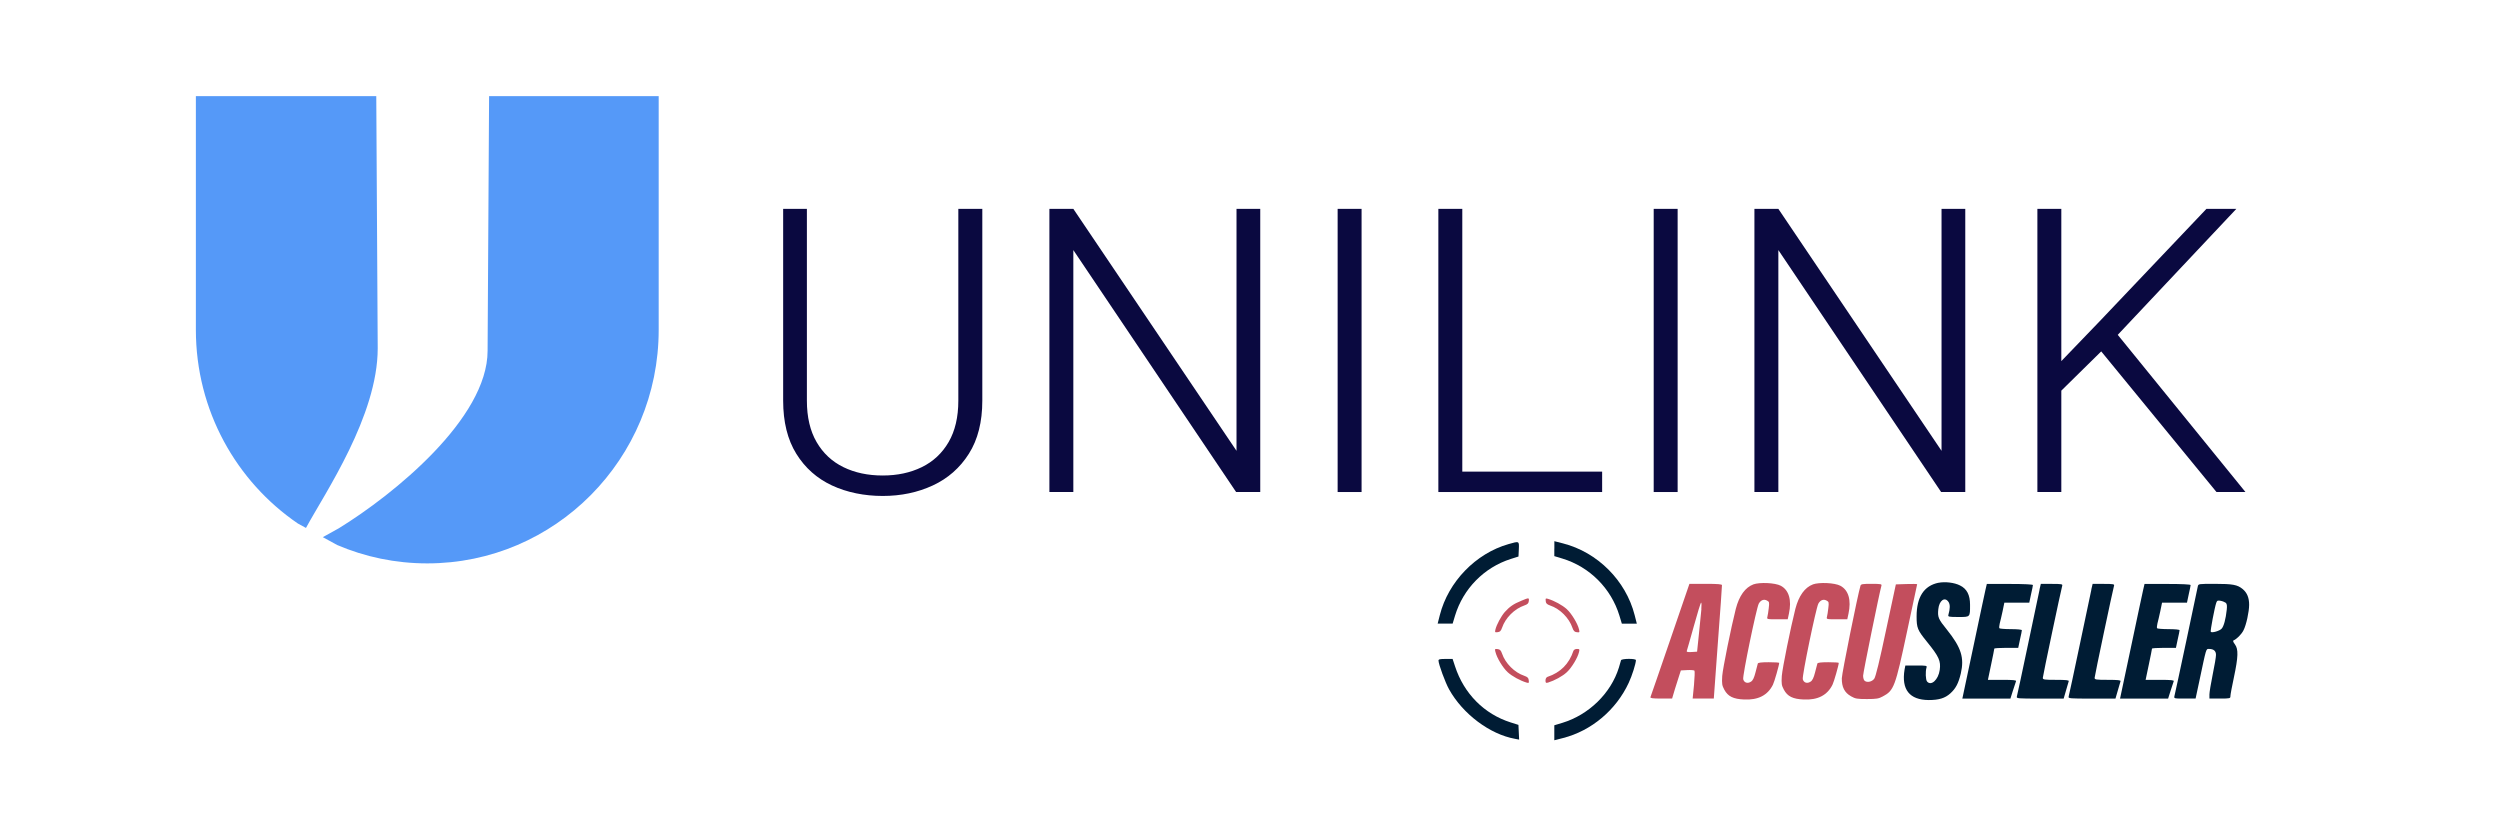
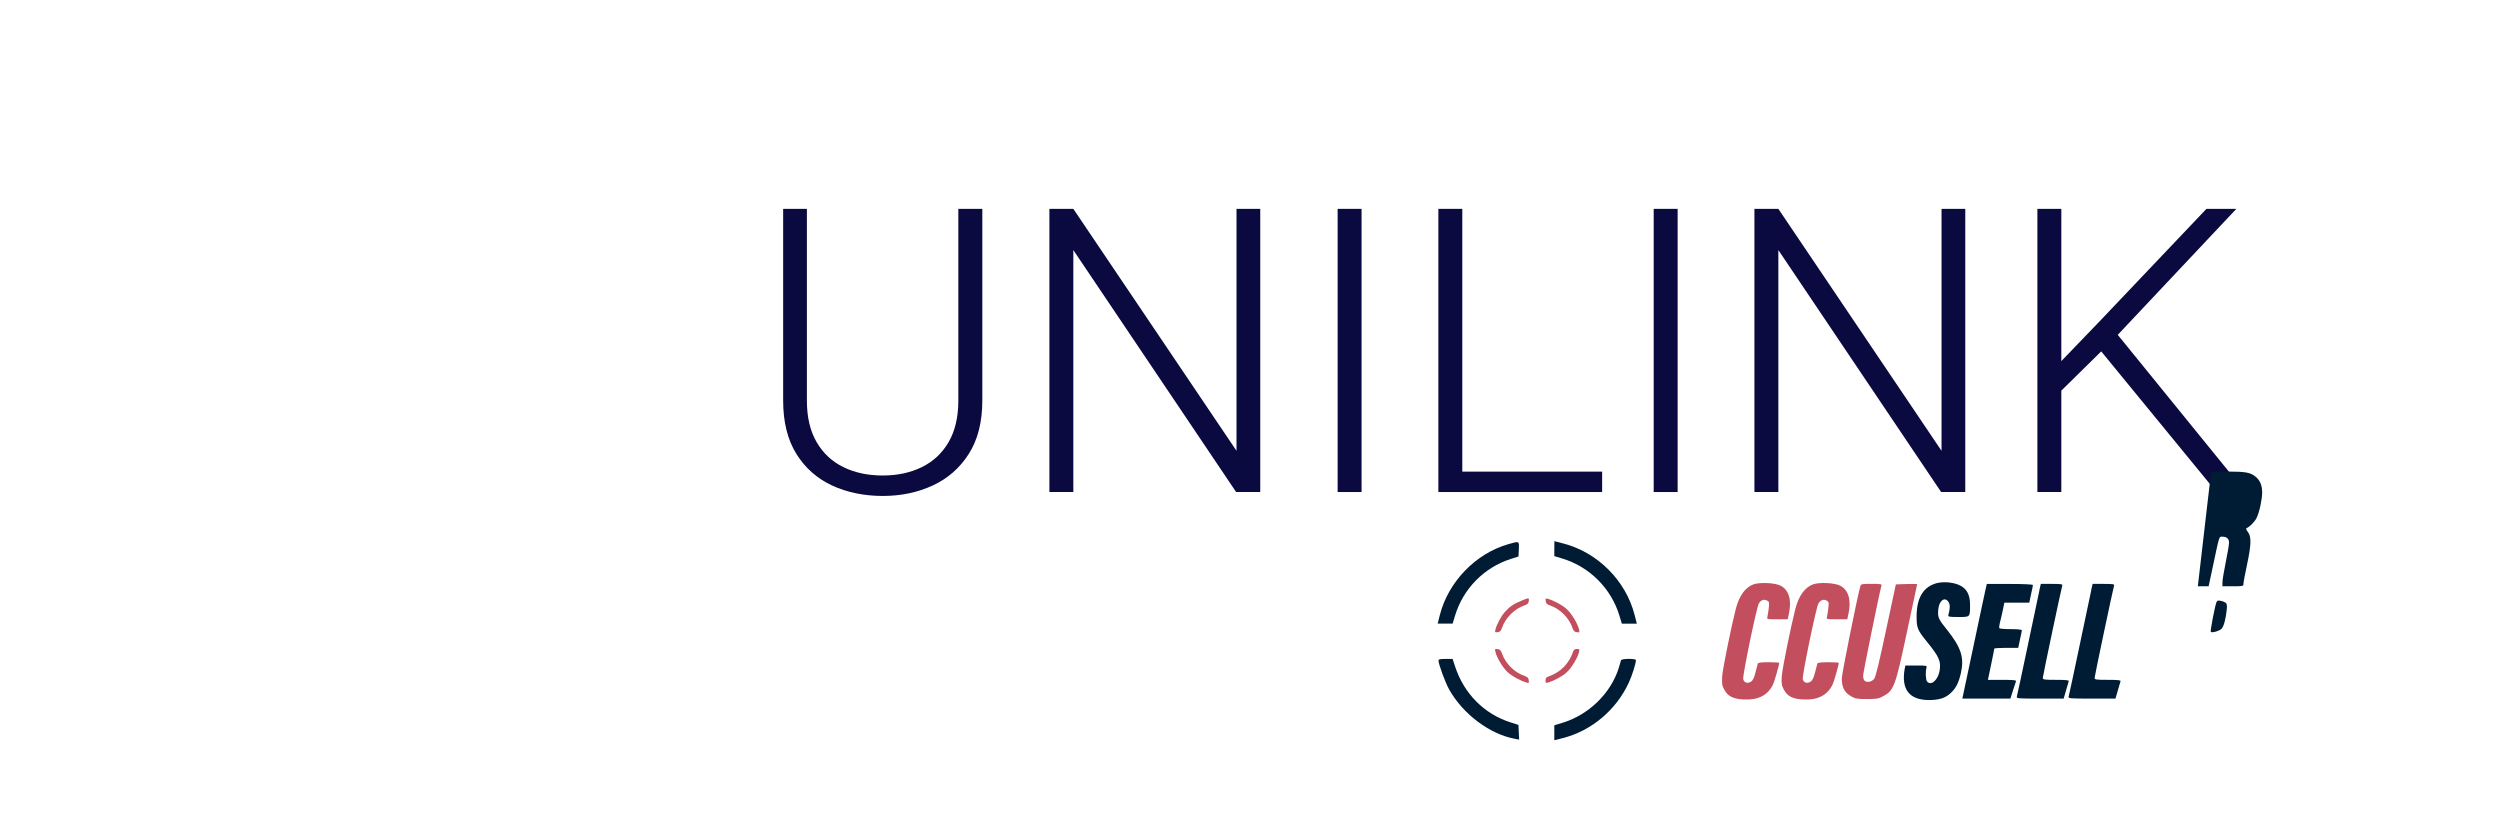
<svg xmlns="http://www.w3.org/2000/svg" id="uuid-75c45083-7f70-4d5c-a6fe-1932fb5fb9b2" viewBox="0 0 502.36 168.26">
  <defs>
    <style>.uuid-3c5cddc6-68b6-4db1-8f5b-93cee4fb1815{fill:#001c34;}.uuid-3324b21f-1a88-4dea-b572-d9743b6cb1fb{fill:#c34e5d;}.uuid-9699658e-24a3-441c-84cc-9af8438e54ae{fill:#0a0940;}.uuid-87f0e78c-6bc8-46aa-8996-32bc0664ab95{fill:#5599f8;fill-rule:evenodd;}</style>
  </defs>
  <g>
    <path class="uuid-9699658e-24a3-441c-84cc-9af8438e54ae" d="M192.58,41.97h4.81v38.54c0,4.27-.9,7.83-2.7,10.67s-4.21,4.96-7.25,6.37c-3.04,1.41-6.39,2.11-10.06,2.11s-7.18-.7-10.2-2.11c-3.02-1.41-5.41-3.53-7.17-6.37s-2.64-6.4-2.64-10.67V41.97h4.77v38.54c0,3.31,.65,6.08,1.95,8.32,1.3,2.24,3.1,3.92,5.39,5.04,2.29,1.12,4.92,1.68,7.89,1.68s5.56-.56,7.86-1.68c2.29-1.12,4.09-2.8,5.39-5.04,1.3-2.24,1.95-5.02,1.95-8.32V41.97Z" />
    <path class="uuid-9699658e-24a3-441c-84cc-9af8438e54ae" d="M253.24,41.97v56.9h-4.85l-32.71-48.62v48.62h-4.81V41.97h4.81l32.79,48.62V41.97h4.77Z" />
    <path class="uuid-9699658e-24a3-441c-84cc-9af8438e54ae" d="M273.6,41.97v56.9h-4.81V41.97h4.81Z" />
    <path class="uuid-9699658e-24a3-441c-84cc-9af8438e54ae" d="M293.84,41.97v56.9h-4.81V41.97h4.81Zm28.1,52.8v4.1h-29.51v-4.1h29.51Z" />
    <path class="uuid-9699658e-24a3-441c-84cc-9af8438e54ae" d="M337.11,41.97v56.9h-4.81V41.97h4.81Z" />
    <path class="uuid-9699658e-24a3-441c-84cc-9af8438e54ae" d="M394.91,41.97v56.9h-4.85l-32.71-48.62v48.62h-4.81V41.97h4.81l32.79,48.62V41.97h4.77Z" />
    <path class="uuid-9699658e-24a3-441c-84cc-9af8438e54ae" d="M414.21,41.97v56.9h-4.81V41.97h4.81Zm35.17,0l-24.54,26.07-12.35,12.15-.47-5.35,9.93-10.32,21.42-22.55h6.02Zm-3.99,56.9l-23.96-29.23,2.89-3.87,26.89,33.1h-5.82Z" />
  </g>
-   <path class="uuid-87f0e78c-6bc8-46aa-8996-32bc0664ab95" d="M39.36,19.32h36.25l.29,50.67c0,13.6-10.61,29.08-14.37,36.01l-.04,.09-1.63-.89c-12.37-8.44-20.5-22.72-20.5-38.93V19.32Zm58.92,0h34.08v46.95c0,25.93-20.82,46.94-46.5,46.94-6.42,0-12.54-1.31-18.1-3.69l-2.89-1.58,3.22-1.79c11-6.76,29.89-22.06,29.89-35.66l.3-51.17Z" />
  <g>
    <path class="uuid-3c5cddc6-68b6-4db1-8f5b-93cee4fb1815" d="M312.33,110.24v1.51l1.62,.49c5.47,1.66,9.79,5.98,11.46,11.46l.49,1.62h3.01l-.44-1.73c-1.77-6.94-7.47-12.63-14.4-14.4l-1.73-.44v1.51Z" />
    <path class="uuid-3c5cddc6-68b6-4db1-8f5b-93cee4fb1815" d="M303.14,109.33c-6.6,1.88-12.1,7.56-13.81,14.25l-.44,1.73h3.01l.49-1.62c1.64-5.39,5.83-9.66,11.19-11.37l1.55-.49,.07-1.46c.07-1.68,.11-1.66-2.06-1.04Z" />
    <path class="uuid-3c5cddc6-68b6-4db1-8f5b-93cee4fb1815" d="M389.52,117.1c-2.9,.6-4.39,2.86-4.39,6.76,0,2.33,.18,2.75,2.08,5.1,2.44,3.01,2.81,3.86,2.57,5.65-.27,1.97-1.73,3.32-2.55,2.33-.29-.33-.35-2.02-.11-2.79,.13-.4,0-.42-2.06-.42h-2.19l-.16,.82c-.66,4.03,1,6.09,4.85,6.12,2.08,0,3.28-.38,4.34-1.33,1.11-1,1.64-2.04,2.11-3.99,.73-3.17,.11-5.19-2.77-8.8-1.75-2.15-1.91-2.53-1.75-4.14,.18-1.77,1.33-2.57,2.06-1.44,.33,.51,.33,1.31-.04,2.61-.09,.35,.11,.4,1.99,.4,2.44,0,2.37,.07,2.37-2.46,0-1.97-.64-3.21-2.02-3.88-1.13-.58-3.01-.8-4.34-.53Z" />
    <path class="uuid-3324b21f-1a88-4dea-b572-d9743b6cb1fb" d="M352.35,117.42c-1.66,.62-2.86,2.28-3.55,4.92-.95,3.75-2.61,11.94-2.73,13.5-.09,1.57-.04,1.88,.42,2.75,.73,1.35,1.8,1.88,3.99,1.97,2.81,.13,4.72-.84,5.78-2.97,.29-.55,1.26-3.97,1.26-4.39,0-.07-.95-.13-2.11-.13-1.51,0-2.15,.09-2.19,.27-.04,.16-.27,.98-.47,1.8-.27,1.06-.53,1.62-.91,1.84-.66,.44-1.37,.22-1.55-.49-.18-.64,2.64-14.23,3.12-15.18,.4-.73,1.04-.98,1.68-.62,.44,.22,.47,.38,.33,1.51-.07,.69-.2,1.46-.27,1.73-.13,.51-.11,.51,1.97,.51h2.11l.24-1.11c.6-2.77,0-4.76-1.64-5.63-1.13-.6-4.23-.73-5.52-.27Z" />
    <path class="uuid-3324b21f-1a88-4dea-b572-d9743b6cb1fb" d="M364.32,117.42c-1.66,.62-2.86,2.28-3.55,4.92-.95,3.75-2.61,11.94-2.73,13.5-.09,1.57-.04,1.88,.42,2.75,.73,1.35,1.8,1.88,3.99,1.97,2.81,.13,4.72-.84,5.78-2.97,.29-.55,1.26-3.97,1.26-4.39,0-.07-.95-.13-2.11-.13-1.51,0-2.15,.09-2.19,.27-.04,.16-.27,.98-.47,1.8-.27,1.06-.53,1.62-.91,1.84-.66,.44-1.37,.22-1.55-.49-.18-.64,2.64-14.23,3.12-15.18,.4-.73,1.04-.98,1.68-.62,.44,.22,.47,.38,.33,1.51-.07,.69-.2,1.46-.27,1.73-.13,.51-.11,.51,1.97,.51h2.11l.24-1.11c.6-2.77,0-4.76-1.64-5.63-1.13-.6-4.23-.73-5.52-.27Z" />
-     <path class="uuid-3324b21f-1a88-4dea-b572-d9743b6cb1fb" d="M335.62,128.58c-2.13,6.18-3.9,11.37-3.97,11.5-.07,.22,.44,.29,2.13,.29h2.22l.58-1.95c.33-1.06,.73-2.33,.89-2.81l.29-.89,1.29-.07c.71-.04,1.35,.02,1.44,.11s.04,1.4-.09,2.88l-.27,2.73h4.25l.82-11.26c.47-6.18,.84-11.37,.82-11.52,0-.2-.8-.27-3.26-.27h-3.28l-3.86,11.26Zm6.27-6.23c-.07,.71-.29,2.93-.49,4.94l-.38,3.66-1.09,.07c-.82,.04-1.04,0-.98-.22,.07-.16,.69-2.42,1.42-4.99,.71-2.59,1.37-4.72,1.46-4.72s.11,.58,.04,1.26Z" />
    <path class="uuid-3324b21f-1a88-4dea-b572-d9743b6cb1fb" d="M373.85,117.7c-.55,1.82-3.72,17.53-3.75,18.59-.02,1.77,.53,2.88,1.86,3.63,.86,.49,1.24,.55,3.19,.55s2.37-.09,3.15-.51c2.28-1.2,2.53-1.86,4.92-13.1,1.11-5.16,2.02-9.42,2.02-9.46,0-.07-.98-.07-2.15-.04l-2.13,.07-1.97,9.2c-1.29,6.12-2.08,9.37-2.37,9.75-.44,.62-1.44,.84-1.93,.42-.18-.13-.31-.6-.31-1.02,0-.6,3.26-16.6,3.68-18.08,.11-.33-.09-.38-1.99-.38-1.8,0-2.11,.04-2.22,.38Z" />
    <path class="uuid-3c5cddc6-68b6-4db1-8f5b-93cee4fb1815" d="M399,118.37c-.13,.6-1.2,5.54-2.35,11.04-1.15,5.47-2.15,10.19-2.22,10.46l-.11,.51h9.66l.51-1.62c.29-.86,.58-1.73,.62-1.88,.09-.2-.55-.27-2.77-.27h-2.88l.64-3.06c.35-1.66,.64-3.1,.64-3.21,0-.09,1.09-.16,2.39-.16h2.42l.35-1.66c.22-.93,.38-1.77,.38-1.88,0-.13-.93-.22-2.19-.22s-2.26-.09-2.33-.18c-.07-.11-.02-.53,.07-.95,.11-.42,.38-1.53,.58-2.48l.35-1.71h5.01l.35-1.66c.22-.93,.38-1.77,.38-1.88,0-.13-1.77-.22-4.63-.22h-4.63l-.24,1.04Z" />
    <path class="uuid-3c5cddc6-68b6-4db1-8f5b-93cee4fb1815" d="M409.84,118.48c-.13,.64-1.2,5.65-2.35,11.15-1.15,5.47-2.15,10.15-2.22,10.35-.11,.38,.22,.4,4.65,.4h4.76l.47-1.62c.27-.86,.51-1.73,.55-1.88,.07-.2-.53-.27-2.55-.27-2.39,0-2.66-.04-2.66-.4s3.66-17.68,3.9-18.5c.11-.33-.09-.38-2.08-.38h-2.22l-.27,1.15Z" />
    <path class="uuid-3c5cddc6-68b6-4db1-8f5b-93cee4fb1815" d="M420.25,118.48c-.13,.64-1.2,5.65-2.35,11.15-1.15,5.47-2.15,10.15-2.22,10.35-.11,.38,.22,.4,4.65,.4h4.76l.47-1.62c.27-.86,.51-1.73,.55-1.88,.07-.2-.53-.27-2.55-.27-2.39,0-2.66-.04-2.66-.4s3.66-17.68,3.9-18.5c.11-.33-.09-.38-2.08-.38h-2.22l-.27,1.15Z" />
-     <path class="uuid-3c5cddc6-68b6-4db1-8f5b-93cee4fb1815" d="M430.69,118.37c-.13,.6-1.2,5.54-2.35,11.04-1.15,5.47-2.15,10.19-2.22,10.46l-.11,.51h9.66l.51-1.62c.29-.86,.58-1.73,.62-1.88,.09-.2-.55-.27-2.77-.27h-2.88l.64-3.06c.35-1.66,.64-3.1,.64-3.21,0-.09,1.09-.16,2.39-.16h2.42l.35-1.66c.22-.93,.38-1.77,.38-1.88,0-.13-.93-.22-2.19-.22s-2.26-.09-2.33-.18c-.07-.11-.02-.53,.07-.95,.11-.42,.38-1.53,.58-2.48l.35-1.71h5.01l.35-1.66c.22-.93,.38-1.77,.38-1.88,0-.13-1.77-.22-4.63-.22h-4.63l-.24,1.04Z" />
-     <path class="uuid-3c5cddc6-68b6-4db1-8f5b-93cee4fb1815" d="M441.64,117.81c-.07,.29-1.11,5.25-2.33,11.04-1.24,5.78-2.28,10.75-2.37,11.01-.11,.51-.09,.51,2.08,.51h2.17l.75-3.5c1.44-6.8,1.33-6.47,1.95-6.47,.93,0,1.4,.4,1.4,1.2,0,.4-.29,2.17-.66,3.92-.35,1.75-.66,3.57-.66,4.01v.84h2.11c2.04,0,2.11-.02,2.11-.51,0-.27,.31-1.93,.69-3.7,.89-4.21,.93-5.7,.22-6.67-.38-.49-.44-.75-.27-.82,.55-.18,1.62-1.24,1.99-2.02,.55-1.06,1.13-3.72,1.13-5.12s-.4-2.42-1.31-3.17c-1.04-.86-1.99-1.04-5.61-1.04-3.21,0-3.28,0-3.39,.49Zm5.61,3.32c.24,.2,.29,.58,.2,1.4-.2,1.88-.6,3.37-1.04,3.81-.4,.44-1.93,.89-2.17,.62-.13-.13,.78-4.92,1.11-5.85,.16-.44,.29-.49,.89-.38,.38,.07,.84,.27,1.02,.4Z" />
+     <path class="uuid-3c5cddc6-68b6-4db1-8f5b-93cee4fb1815" d="M441.64,117.81h2.17l.75-3.5c1.44-6.8,1.33-6.47,1.95-6.47,.93,0,1.4,.4,1.4,1.2,0,.4-.29,2.17-.66,3.92-.35,1.75-.66,3.57-.66,4.01v.84h2.11c2.04,0,2.11-.02,2.11-.51,0-.27,.31-1.93,.69-3.7,.89-4.21,.93-5.7,.22-6.67-.38-.49-.44-.75-.27-.82,.55-.18,1.62-1.24,1.99-2.02,.55-1.06,1.13-3.72,1.13-5.12s-.4-2.42-1.31-3.17c-1.04-.86-1.99-1.04-5.61-1.04-3.21,0-3.28,0-3.39,.49Zm5.61,3.32c.24,.2,.29,.58,.2,1.4-.2,1.88-.6,3.37-1.04,3.81-.4,.44-1.93,.89-2.17,.62-.13-.13,.78-4.92,1.11-5.85,.16-.44,.29-.49,.89-.38,.38,.07,.84,.27,1.02,.4Z" />
    <path class="uuid-3324b21f-1a88-4dea-b572-d9743b6cb1fb" d="M305.66,120.74c-1.51,.6-2.35,1.2-3.28,2.24-.75,.86-1.64,2.53-1.88,3.5-.13,.58-.11,.62,.44,.55,.47-.04,.66-.24,.89-.89,.66-1.97,2.5-3.81,4.48-4.48,.64-.22,.84-.42,.89-.86,.09-.73,.04-.73-1.53-.07Z" />
    <path class="uuid-3324b21f-1a88-4dea-b572-d9743b6cb1fb" d="M310.6,120.78c.04,.47,.24,.66,.89,.89,1.97,.66,3.81,2.5,4.48,4.48,.22,.64,.42,.84,.89,.89,.55,.07,.58,.02,.44-.55-.27-1.17-1.48-3.17-2.46-4.08-.91-.82-2.48-1.68-3.79-2.08-.47-.13-.51-.09-.44,.47Z" />
    <path class="uuid-3324b21f-1a88-4dea-b572-d9743b6cb1fb" d="M300.5,131c.27,1.17,1.48,3.17,2.46,4.08,.91,.82,2.48,1.68,3.79,2.08,.47,.13,.51,.09,.44-.47-.04-.47-.24-.66-.89-.89-1.97-.66-3.81-2.5-4.48-4.48-.22-.64-.42-.84-.89-.89-.55-.07-.58-.02-.44,.55Z" />
    <path class="uuid-3324b21f-1a88-4dea-b572-d9743b6cb1fb" d="M316.17,130.78c-.86,2.61-2.61,4.37-5.21,5.23-.24,.09-.4,.38-.4,.71,0,.51,.07,.55,.51,.44,1.29-.4,2.88-1.26,3.77-2.08,.98-.91,2.19-2.9,2.46-4.08,.13-.53,.09-.6-.42-.6-.35,0-.62,.16-.71,.38Z" />
    <path class="uuid-3c5cddc6-68b6-4db1-8f5b-93cee4fb1815" d="M289.06,132.75c0,.71,1.37,4.43,2.13,5.78,2.75,4.94,8.18,9.02,13.23,9.93l.84,.16-.07-1.48-.07-1.48-1.55-.49c-5.32-1.68-9.4-5.78-11.19-11.28l-.49-1.48h-1.42c-1.15,0-1.42,.07-1.42,.35Z" />
    <path class="uuid-3c5cddc6-68b6-4db1-8f5b-93cee4fb1815" d="M325.74,132.66c-.04,.16-.24,.84-.44,1.51-1.6,5.14-6.03,9.46-11.35,11.08l-1.62,.49v3.01l1.73-.44c5.74-1.46,10.7-5.65,13.23-11.12,.66-1.4,1.44-3.88,1.44-4.54,0-.35-2.86-.33-2.99,.02Z" />
  </g>
</svg>